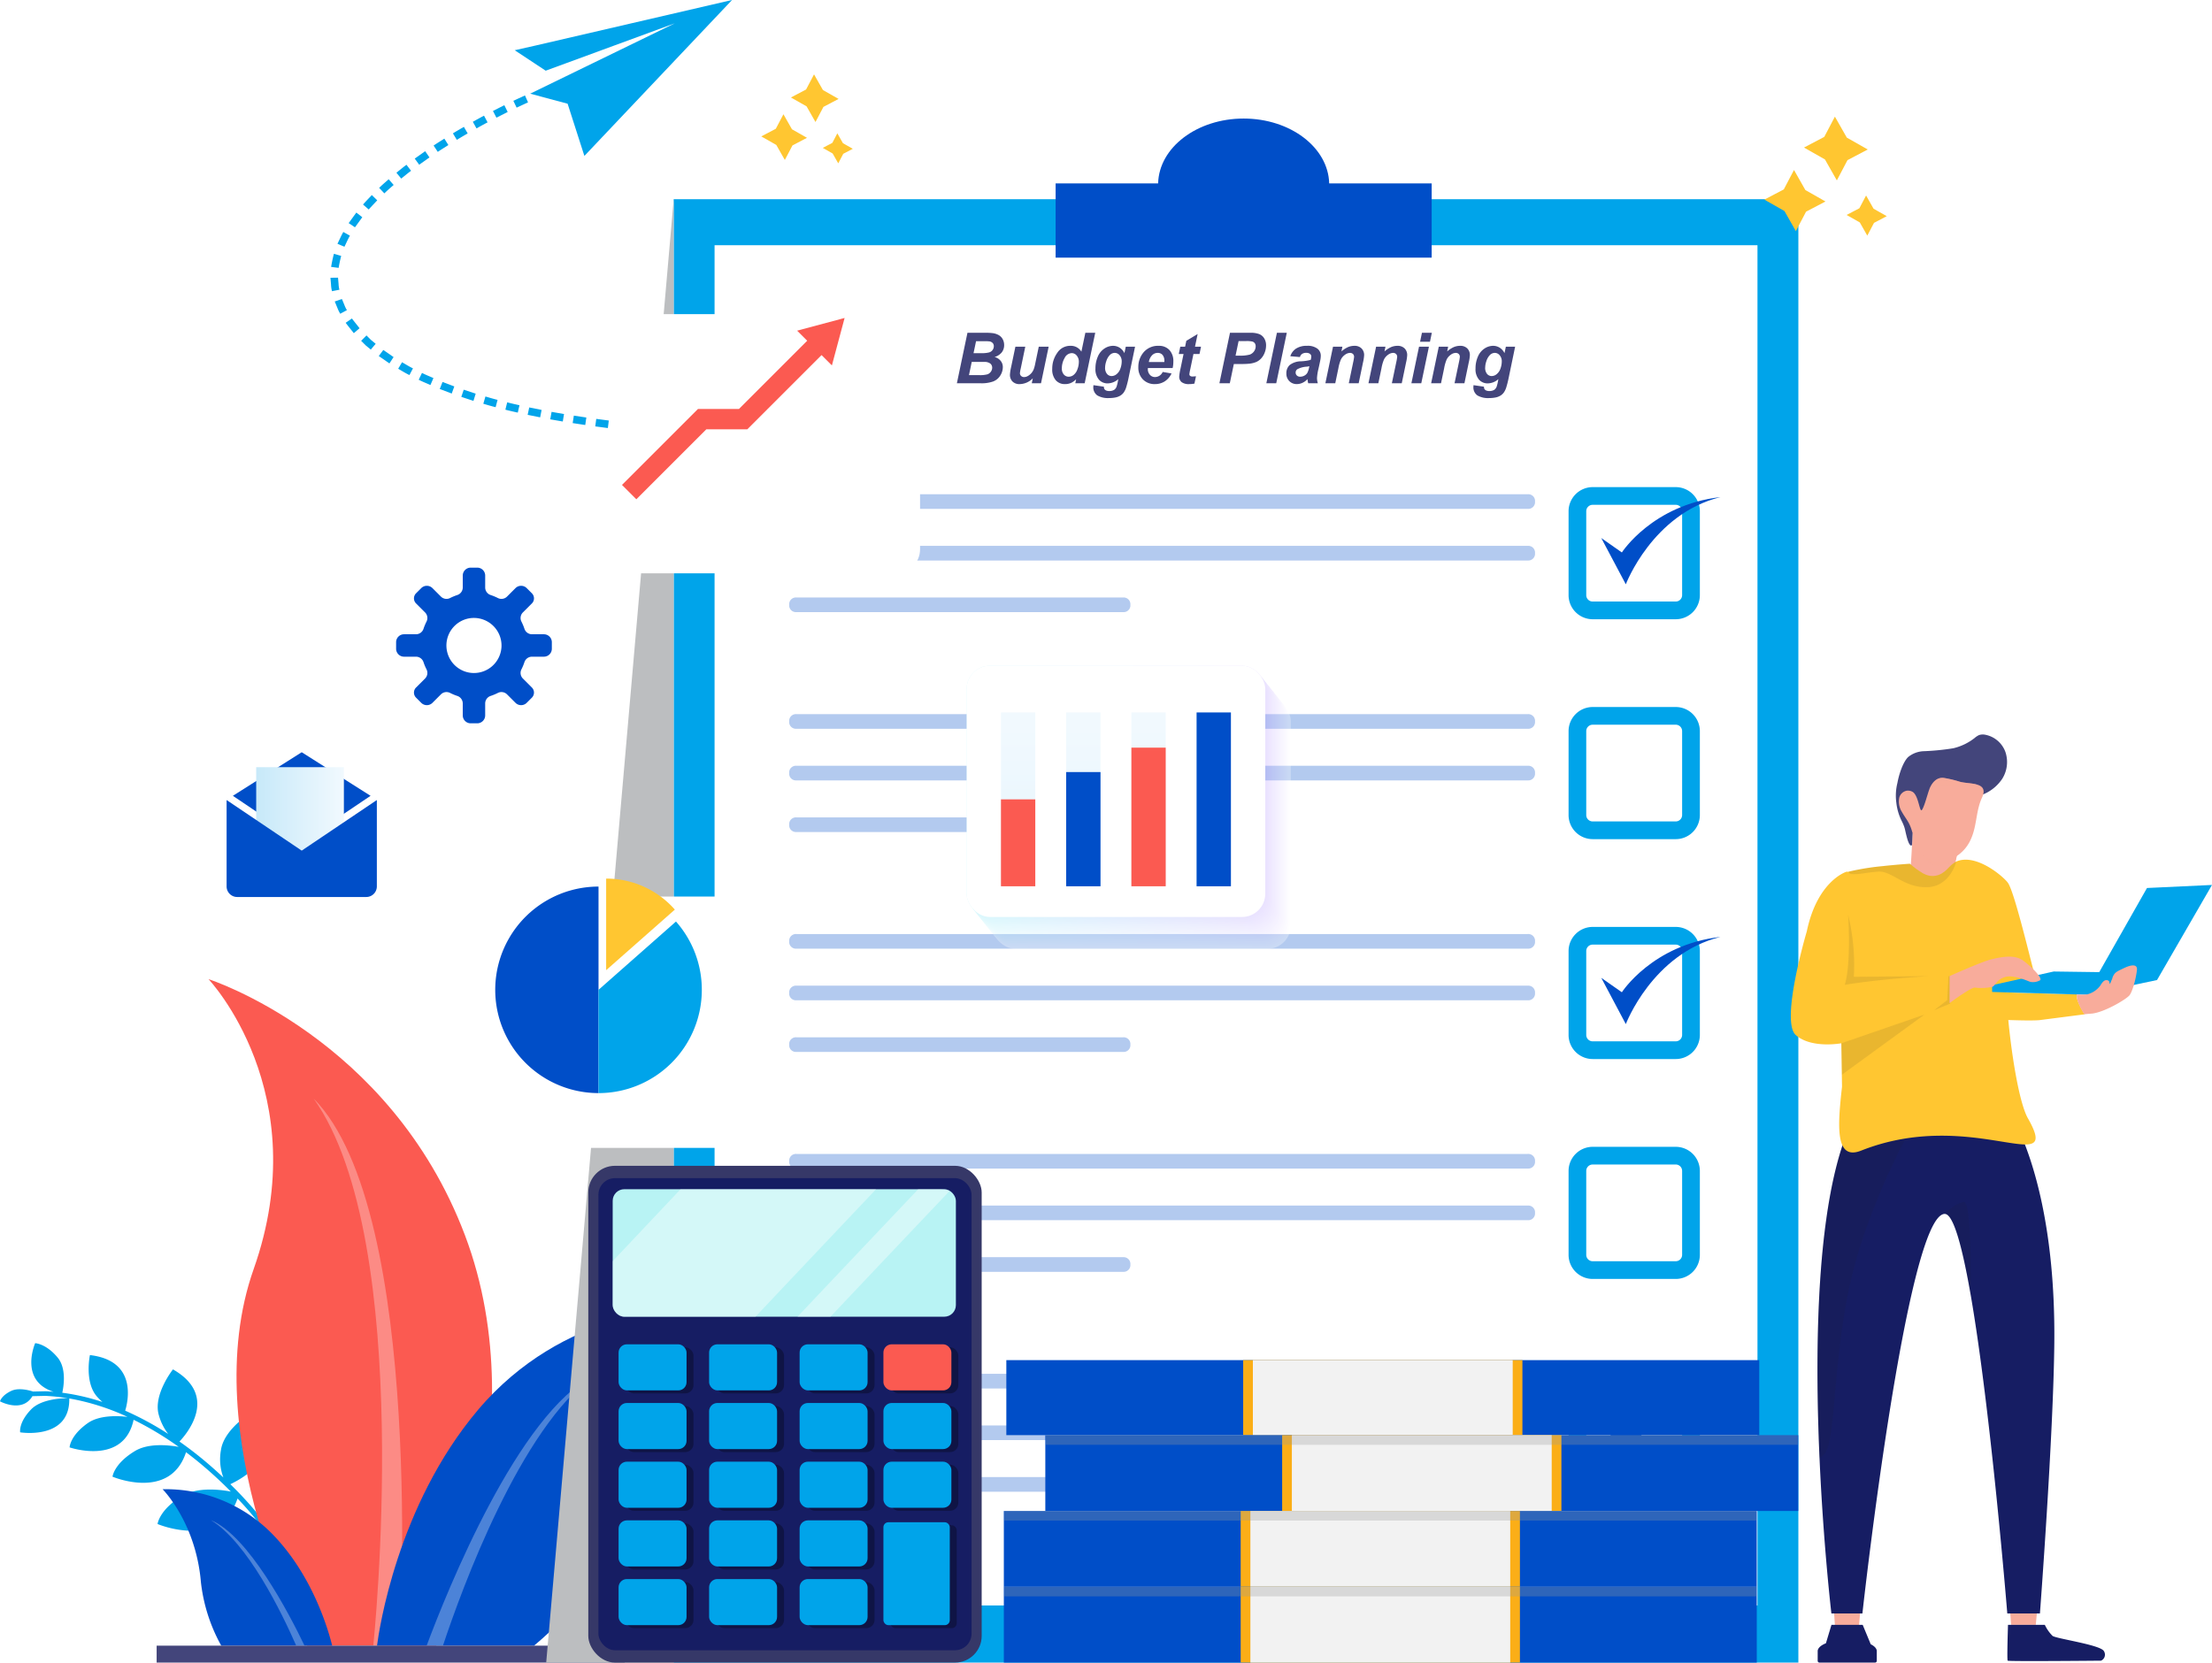
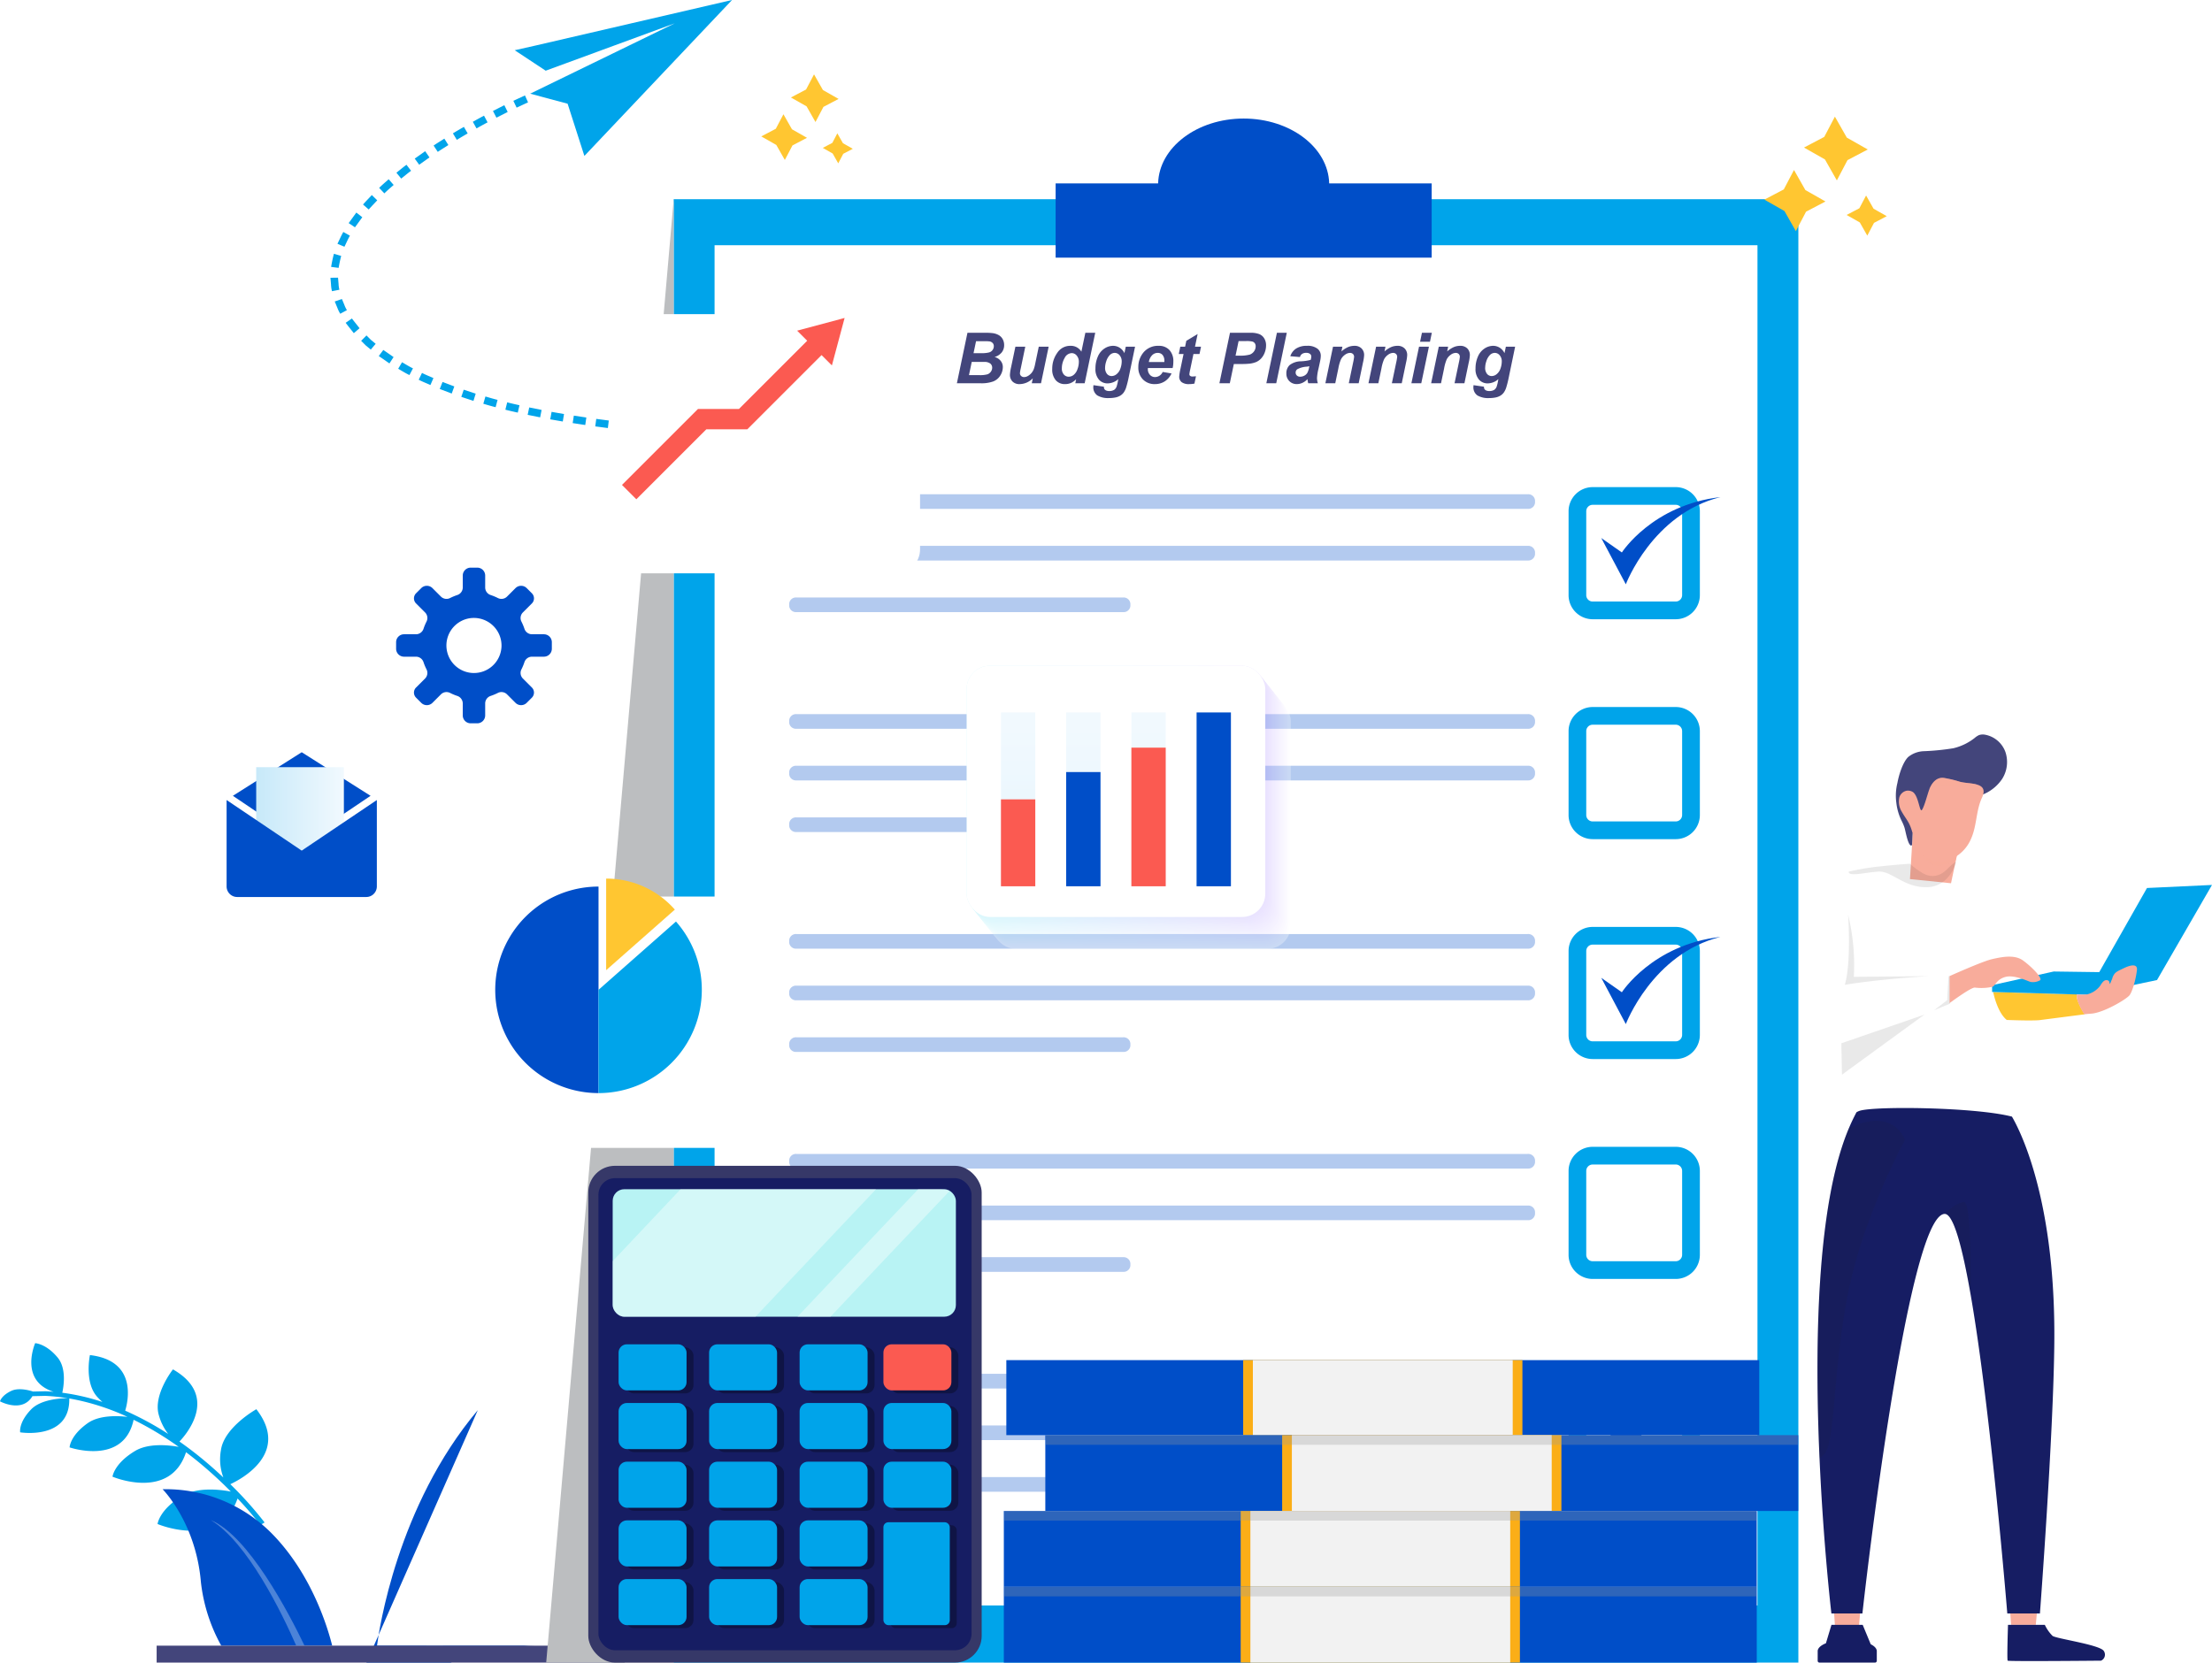
<svg xmlns="http://www.w3.org/2000/svg" xmlns:xlink="http://www.w3.org/1999/xlink" width="533" height="400.716">
  <defs>
    <linearGradient id="b" y1=".5" x2="1" y2=".5" gradientUnits="objectBoundingBox">
      <stop offset="0" stop-color="#c7e9f9" />
      <stop offset=".999" stop-color="#f1f9fe" />
    </linearGradient>
    <linearGradient id="a" x1=".025" y1=".477" x2=".982" y2=".477" gradientUnits="objectBoundingBox">
      <stop offset="0" stop-color="#fb7db7" />
      <stop offset="1" stop-color="#fdacaf" />
    </linearGradient>
    <linearGradient id="c" x1=".022" y1=".471" x2=".979" y2=".471" xlink:href="#a" />
    <linearGradient id="f" y1=".5" x2="1" y2=".5" gradientUnits="objectBoundingBox">
      <stop offset="0" stop-color="#f9feff" />
      <stop offset="1" stop-color="#fbfaff" />
    </linearGradient>
    <linearGradient id="g" y1=".5" x2="1" y2=".5" gradientUnits="objectBoundingBox">
      <stop offset="0" stop-color="#f3fdfe" />
      <stop offset="1" stop-color="#f8f5ff" />
    </linearGradient>
    <linearGradient id="h" y1=".5" x2="1" y2=".5" gradientUnits="objectBoundingBox">
      <stop offset="0" stop-color="#edfcfe" />
      <stop offset="1" stop-color="#f4f1ff" />
    </linearGradient>
    <linearGradient id="i" y1=".5" x2="1" y2=".5" gradientUnits="objectBoundingBox">
      <stop offset="0" stop-color="#e6fbfd" />
      <stop offset="1" stop-color="#f1ecff" />
    </linearGradient>
    <linearGradient id="j" y1=".5" x2="1" y2=".5" gradientUnits="objectBoundingBox">
      <stop offset="0" stop-color="#e0fafd" />
      <stop offset="1" stop-color="#ede7ff" />
    </linearGradient>
    <linearGradient id="k" y1=".5" x2="1" y2=".5" gradientUnits="objectBoundingBox">
      <stop offset="0" stop-color="#daf8fc" />
      <stop offset="1" stop-color="#eae2ff" />
    </linearGradient>
    <linearGradient id="l" y1=".5" x2="1" y2=".5" gradientUnits="objectBoundingBox">
      <stop offset="0" stop-color="#d4f7fc" />
      <stop offset="1" stop-color="#e6ddff" />
    </linearGradient>
    <linearGradient id="m" y1=".5" x2="1" y2=".5" gradientUnits="objectBoundingBox">
      <stop offset="0" stop-color="#cef6fc" />
      <stop offset="1" stop-color="#e3d9ff" />
    </linearGradient>
    <linearGradient id="n" y1=".5" x2="1" y2=".5" gradientUnits="objectBoundingBox">
      <stop offset="0" stop-color="#c8f5fb" />
      <stop offset="1" stop-color="#dfd4ff" />
    </linearGradient>
    <linearGradient id="o" y1=".5" x2="1" y2=".5" gradientUnits="objectBoundingBox">
      <stop offset="0" stop-color="#c2f4fb" />
      <stop offset="1" stop-color="#dccfff" />
    </linearGradient>
    <linearGradient id="p" y1=".5" x2="1" y2=".5" gradientUnits="objectBoundingBox">
      <stop offset="0" stop-color="#bbf3fa" />
      <stop offset="1" stop-color="#d8cafe" />
    </linearGradient>
    <linearGradient id="q" y1=".5" x2="1" y2=".5" gradientUnits="objectBoundingBox">
      <stop offset="0" stop-color="#b5f2fa" />
      <stop offset="1" stop-color="#d5c5fe" />
    </linearGradient>
    <linearGradient id="r" y1=".5" x2="1" y2=".5" gradientUnits="objectBoundingBox">
      <stop offset="0" stop-color="#aff1f9" />
      <stop offset="1" stop-color="#d1c0fe" />
    </linearGradient>
    <linearGradient id="s" y1=".5" x2="1" y2=".5" gradientUnits="objectBoundingBox">
      <stop offset="0" stop-color="#a9f0f9" />
      <stop offset="1" stop-color="#cebcfe" />
    </linearGradient>
    <linearGradient id="t" y1=".5" x2="1" y2=".5" gradientUnits="objectBoundingBox">
      <stop offset="0" stop-color="#a3eff9" />
      <stop offset="1" stop-color="#cab7fe" />
    </linearGradient>
    <linearGradient id="u" y1=".5" x2="1" y2=".5" gradientUnits="objectBoundingBox">
      <stop offset="0" stop-color="#9dedf8" />
      <stop offset="1" stop-color="#c7b2fe" />
    </linearGradient>
    <linearGradient id="v" y1=".5" x2="1" y2=".5" gradientUnits="objectBoundingBox">
      <stop offset="0" stop-color="#97ecf8" />
      <stop offset="1" stop-color="#c3adfe" />
    </linearGradient>
    <linearGradient id="w" y1=".5" x2="1" y2=".5" gradientUnits="objectBoundingBox">
      <stop offset="0" stop-color="#90ebf7" />
      <stop offset="1" stop-color="#c0a8fe" />
    </linearGradient>
    <linearGradient id="x" y1=".5" x2="1" y2=".5" gradientUnits="objectBoundingBox">
      <stop offset="0" stop-color="#8aeaf7" />
      <stop offset="1" stop-color="#bca4fe" />
    </linearGradient>
    <linearGradient id="y" y1=".5" x2="1" y2=".5" gradientUnits="objectBoundingBox">
      <stop offset="0" stop-color="#84e9f6" />
      <stop offset="1" stop-color="#b99ffe" />
    </linearGradient>
    <linearGradient id="z" y1=".5" x2="1" y2=".5" gradientUnits="objectBoundingBox">
      <stop offset="0" stop-color="#7ee8f6" />
      <stop offset="1" stop-color="#b59afe" />
    </linearGradient>
    <linearGradient id="A" x1=".5" y1=".851" x2=".5" y2=".02" xlink:href="#b" />
    <filter id="d" x="140.475" y="68.712" width="81.226" height="69.465" filterUnits="userSpaceOnUse">
      <feOffset dx="7" dy="7" />
      <feGaussianBlur result="blur" />
      <feFlood flood-color="#00a4ea" flood-opacity=".302" />
      <feComposite operator="in" in2="blur" />
      <feComposite in="SourceGraphic" />
    </filter>
    <filter id="e" x="108.228" y="209.077" width="78.984" height="67.579" filterUnits="userSpaceOnUse">
      <feOffset dx="7" dy="7" />
      <feGaussianBlur result="blur-2" />
      <feFlood flood-color="#00a4ea" flood-opacity=".302" />
      <feComposite operator="in" in2="blur-2" />
      <feComposite in="SourceGraphic" />
    </filter>
    <clipPath id="B">
      <rect width="82.697" height="30.733" rx="2.8" transform="translate(672.672 398.24)" fill="none" />
    </clipPath>
  </defs>
  <path d="M7.815 336.506C5.337 340.659 0 337.751 0 337.751s.307-1.368 2.7-2.513c1.786-.853 4.355-.147 5.264.151l2.944-.07h.053c.655.029 1.305.076 1.952.132-8.4-2.7-4.44-11.721-4.44-11.721s2.637.1 5.431 3.485c2.242 2.717 1.36 7.329 1.1 8.461a53.032 53.032 0 0 1 9.677 2.225 15.817 15.817 0 0 1-1.223-1.2c-3.2-3.486-1.789-10.1-1.789-10.1 11.464 1.339 9.182 11.148 8.5 13.4a73.537 73.537 0 0 1 10.363 5.609 13.166 13.166 0 0 1-2.261-4.539c-1.448-4.91 3.407-11.022 3.407-11.022 11.238 6.432 3.154 15.728 1.566 17.389a90.51 90.51 0 0 1 5.534 4.214 100.351 100.351 0 0 1 5.042 4.451 12.528 12.528 0 0 1-.578-6.629c.8-5.51 8.529-9.826 8.529-9.826 8.186 10.546-3.529 16.8-6.273 18.073a89.611 89.611 0 0 1 8.256 9.22l-1.014.622a80.126 80.126 0 0 0-5.5-6.392c-4.34 12.5-19.275 6.146-19.275 6.146s.371-3.411 5.907-6.755c3.569-2.155 8.887-1.6 11.749-1.068a101.19 101.19 0 0 0-7.684-7.035 93.104 93.104 0 0 0-3.111-2.449c-3.846 11.8-17.718 5.9-17.718 5.9s.339-3.119 5.4-6.178c3.184-1.923 7.891-1.483 10.549-1.012a77.1 77.1 0 0 0-10.863-6.527c-2.373 11.153-15.424 6.657-15.424 6.657s.072-2.8 4.357-5.835c2.8-1.985 7.262-1.794 9.6-1.517a56.3 56.3 0 0 0-14.033-4.439c.208 10.117-11.836 8.161-11.836 8.161s-.426-2.369 2.657-5.542c2.4-2.469 7.311-2.679 8.764-2.686a46.937 46.937 0 0 0-5.359-.558Z" fill="#00a4ea" />
-   <path d="M105.09 396.644s24.994-51.328 6.909-99.021-61.755-61.629-61.755-61.629 25.921 27.3 10.875 69.894c-14.23 40.279 12.906 90.756 12.906 90.756Z" fill="#fb5a51" />
  <path d="M96.248 396.644s6.4-104.419-20.679-131.884c24.633 34.622 14.375 131.884 14.375 131.884Z" fill="#fff" opacity=".3" />
  <path d="M53.316 396.644h26.732c-1.064-4.285-4.911-17.231-14.506-26.995a35.967 35.967 0 0 0-26.363-10.715s8 7.984 9.226 22.33a40.758 40.758 0 0 0 4.911 15.38Z" fill="#004ec8" />
  <path d="M71.38 396.644h2c-3.806-7.929-13.514-26.508-22.6-30.286 8.89 5.424 17.07 22.231 20.6 30.286Z" fill="#fff" opacity=".3" />
-   <path d="M115.131 339.871c-19.462 23.082-23.827 53.18-24.288 56.773h37.836c9.574-8.04 21.311-21.045 21.4-36.688.164-27.931 14.411-44.495 14.411-44.495s-28.629-.173-49.359 24.41Z" fill="#004ec8" />
+   <path d="M115.131 339.871c-19.462 23.082-23.827 53.18-24.288 56.773h37.836s-28.629-.173-49.359 24.41Z" fill="#004ec8" />
  <path d="M102.799 396.644h3.928c4.608-13.861 18.69-52.456 36.464-65.2-18.357 9.258-35.502 52.095-40.392 65.2Z" fill="#fff" opacity=".3" />
  <path fill="#43457b" d="M37.743 396.644h112.805v4.072H37.743z" />
  <path d="m72.701 181.305-16.59 10.5 16.59 11.177 16.59-11.177Z" fill="#004ec8" />
  <path transform="translate(61.733 184.905)" fill="url(#b)" d="M0 0h21.129v20.716H0z" />
  <path d="M624.416 305.909Z" fill="url(#a)" transform="translate(-525.039 -111.618)" />
  <path d="M579.638 305.909Z" fill="url(#c)" transform="translate(-525.039 -111.618)" />
  <path d="m72.701 205.017-18.1-12.194v20.848a2.549 2.549 0 0 0 2.573 2.523h31.057a2.549 2.549 0 0 0 2.573-2.523v-20.848Z" fill="#004ec8" />
  <g fill="#00a4ea">
    <path d="M129.013 10.982 176.398-.005l-35.585 37.588L136.772 25l-9.023-2.422L162.59 5.619l-31.1 11.421-2.78-1.837-4.683-3.094Z" />
    <path d="m113.93 29.354.89 1.594q1.324-.748 2.667-1.46l-.862-1.609q-1.356.721-2.695 1.475Zm7.591-4.002-2.739 1.391.839 1.621 2.71-1.376Zm4.968-2.354-2.791 1.3.786 1.647 2.753-1.279Zm-23.006 14.945-1.034-1.5-2.516 1.781 1.074 1.476Zm3.585-4.528c-.862.556-1.74 1.086-2.588 1.665l1.005 1.523c.836-.57 1.7-1.093 2.554-1.643Zm2.063-1.27.945 1.562a98.085 98.085 0 0 1 2.615-1.548l-.914-1.58c-.888.511-1.773 1.028-2.646 1.566ZM89.595 47.007c-.7.763-1.44 1.5-2.119 2.286l1.375 1.2c.653-.761 1.368-1.472 2.049-2.21Zm1.766-1.725 1.254 1.326c.714-.71 1.483-1.364 2.241-2.029l-1.2-1.378c-.774.681-1.56 1.353-2.295 2.081Zm7.692-4.118-1.109-1.45c-.831.607-1.619 1.274-2.423 1.918l1.157 1.412c.788-.631 1.558-1.284 2.375-1.88ZM82.215 61.682l-1.751-.518c-.283 1.034-.5 2.1-.678 3.162l1.81.235c.165-.963.365-1.931.619-2.879Zm2.103-4.883-1.593-.891c-.526.915-.941 1.9-1.413 2.853l1.684.705c.446-.884.825-1.805 1.322-2.667Zm2.979-4.442-1.437-1.126-1.847 2.544 1.521 1.009Zm-4.005 25.444c.636.851 1.311 1.669 1.967 2.5l1.378-1.2c-.611-.781-1.246-1.548-1.841-2.339Zm-.91-5.737-1.724.6.624 1.5a8.65 8.65 0 0 0 .7 1.455l1.608-.865a7.382 7.382 0 0 1-.634-1.328Zm-.805-3.682-.127-1.461-1.825.024.136 1.629a7.66 7.66 0 0 0 .234 1.611l1.79-.356a6.478 6.478 0 0 1-.208-1.447Zm14.371 20.495c.9.518 1.776 1.079 2.712 1.519l.849-1.615c-.914-.429-1.76-.974-2.632-1.476Zm-4.68-3.065 2.57 1.779 1-1.529-2.476-1.713Zm-2.961-4.968-1.285 1.3 1.116 1.115 1.21 1 1.174-1.4-1.158-.955Zm22.848 14.809 2.927.966.54-1.744-2.881-.951Zm-5.194-1.903 2.886 1.1.625-1.715-2.833-1.078Zm-5.068-2.226c.917.482 1.883.846 2.821 1.275l.728-1.675c-.917-.419-1.866-.775-2.758-1.245Zm26.632 6.676-.381 1.785 3.01.605.352-1.791Zm-5.75.542c.991.266 1.992.481 2.991.707l.406-1.78c-.988-.223-1.98-.435-2.957-.7Zm-5.314-1.428c.985.288 1.968.585 2.964.826l.468-1.764c-.985-.238-1.954-.532-2.925-.815Zm27.214 3.645-.244 1.809 3.039.4.222-1.812Zm-5.401-.786-.284 1.8 3.032.461.261-1.807Zm-5.362-.907-.329 1.8 3.023.525.3-1.8Zm27.071 3.408-.141 1.82 3.054.217.124-1.821Zm-5.44-.474-.172 1.817 3.05.273.155-1.819Zm-5.413-.565-.206 1.814 3.045.333.187-1.816Zm27.231 1.919-.052 1.828 3.06.081.042-1.825Zm-5.454-.215-.084 1.823 3.058.128.069-1.824Zm-5.436-.289-.111 1.822 3.056.177.1-1.823Zm30.342.58-3.042.065.029 1.825 3.066-.065Zm-8.503.101v1.825l3.062-.009-.014-1.825Zm-5.449-.049-.03 1.825 3.06.038.015-1.825Z" fill-rule="evenodd" />
  </g>
  <path fill="#00a4ea" d="M162.33 48.009h271.001v352.706H162.33z" />
  <path d="m687.369 159.63-30.719 352.7h30.719Z" fill="#bcbec0" style="mix-blend-mode:multiply;isolation:isolate" transform="translate(-525.039 -111.618)" />
  <path fill="#fff" d="M172.182 59.104h251.297v327.845H172.182z" />
  <path d="M320.278 44.205c-.217-8.661-9.358-15.632-20.609-15.632s-20.392 6.971-20.609 15.632h-24.699v17.9h90.614v-17.9Z" fill="#004ec8" />
  <path d="M403.785 202.25h-20.024a5.814 5.814 0 0 1-5.8-5.807v-20.23a5.814 5.814 0 0 1 5.807-5.807h20.02a5.814 5.814 0 0 1 5.807 5.807v20.23a5.814 5.814 0 0 1-5.81 5.807Zm-20.024-27.579a1.543 1.543 0 0 0-1.542 1.542v20.23a1.543 1.543 0 0 0 1.542 1.539h20.02a1.543 1.543 0 0 0 1.542-1.542v-20.23a1.544 1.544 0 0 0-1.542-1.542Z" fill="#00a4ea" />
  <path d="M368.151 184.562H191.886a1.626 1.626 0 0 0-1.727 1.5v.53a1.626 1.626 0 0 0 1.727 1.5h176.265a1.626 1.626 0 0 0 1.727-1.5v-.53a1.626 1.626 0 0 0-1.727-1.5Zm0-12.443H191.886a1.626 1.626 0 0 0-1.727 1.5v.53a1.626 1.626 0 0 0 1.727 1.5h176.265a1.626 1.626 0 0 0 1.727-1.5v-.53a1.626 1.626 0 0 0-1.727-1.5Zm-97.5 24.887h-78.765a1.626 1.626 0 0 0-1.727 1.5v.529a1.627 1.627 0 0 0 1.727 1.5h78.765a1.626 1.626 0 0 0 1.726-1.5v-.529a1.625 1.625 0 0 0-1.726-1.5Z" opacity=".3" fill="#004ec8" />
  <path d="M403.785 255.25h-20.024a5.814 5.814 0 0 1-5.8-5.807v-20.229a5.814 5.814 0 0 1 5.807-5.807h20.02a5.814 5.814 0 0 1 5.807 5.807v20.229a5.814 5.814 0 0 1-5.81 5.807Zm-20.024-27.579a1.544 1.544 0 0 0-1.542 1.543v20.229a1.544 1.544 0 0 0 1.542 1.539h20.02a1.544 1.544 0 0 0 1.542-1.543v-20.225a1.544 1.544 0 0 0-1.542-1.543Z" fill="#00a4ea" />
  <path d="m385.838 235.675 5.917 11.154s6.411-16.974 22.8-21.016c-16.385 1.876-23.756 13.34-23.756 13.34Z" fill="#004ec8" />
  <path d="M368.151 237.563H191.886a1.626 1.626 0 0 0-1.727 1.5v.529a1.626 1.626 0 0 0 1.727 1.5h176.265a1.626 1.626 0 0 0 1.727-1.5v-.529a1.626 1.626 0 0 0-1.727-1.5Zm0-12.444H191.886a1.626 1.626 0 0 0-1.727 1.5v.53a1.626 1.626 0 0 0 1.727 1.5h176.265a1.626 1.626 0 0 0 1.727-1.5v-.53a1.626 1.626 0 0 0-1.727-1.5Zm-97.5 24.887h-78.765a1.626 1.626 0 0 0-1.727 1.5v.53a1.626 1.626 0 0 0 1.727 1.5h78.765a1.625 1.625 0 0 0 1.726-1.5v-.53a1.625 1.625 0 0 0-1.726-1.5Z" opacity=".3" fill="#004ec8" />
  <path d="M403.785 308.251h-20.024a5.814 5.814 0 0 1-5.8-5.807v-20.23a5.814 5.814 0 0 1 5.807-5.807h20.02a5.814 5.814 0 0 1 5.807 5.807v20.23a5.814 5.814 0 0 1-5.81 5.807Zm-20.024-27.579a1.543 1.543 0 0 0-1.542 1.542v20.23a1.543 1.543 0 0 0 1.542 1.538h20.02a1.544 1.544 0 0 0 1.542-1.542v-20.23a1.543 1.543 0 0 0-1.542-1.542Z" fill="#00a4ea" />
  <path d="M368.151 290.563H191.886a1.626 1.626 0 0 0-1.727 1.5v.53a1.626 1.626 0 0 0 1.727 1.5h176.265a1.626 1.626 0 0 0 1.727-1.5v-.53a1.626 1.626 0 0 0-1.727-1.5Zm0-12.444H191.886a1.627 1.627 0 0 0-1.727 1.5v.529a1.626 1.626 0 0 0 1.727 1.5h176.265a1.626 1.626 0 0 0 1.727-1.5v-.529a1.627 1.627 0 0 0-1.727-1.5Zm-97.5 24.887h-78.765a1.626 1.626 0 0 0-1.727 1.5v.53a1.626 1.626 0 0 0 1.727 1.5h78.765a1.625 1.625 0 0 0 1.726-1.5v-.53a1.625 1.625 0 0 0-1.726-1.5Z" opacity=".3" fill="#004ec8" />
  <path d="M403.785 149.25h-20.024a5.814 5.814 0 0 1-5.8-5.807v-20.23a5.814 5.814 0 0 1 5.807-5.807h20.02a5.814 5.814 0 0 1 5.807 5.807v20.23a5.814 5.814 0 0 1-5.81 5.807Zm-20.024-27.579a1.543 1.543 0 0 0-1.542 1.542v20.23a1.543 1.543 0 0 0 1.542 1.539h20.02a1.544 1.544 0 0 0 1.542-1.542v-20.23a1.544 1.544 0 0 0-1.542-1.542Z" fill="#00a4ea" />
  <path d="m385.838 129.674 5.917 11.155s6.411-16.975 22.8-21.017c-16.385 1.877-23.756 13.341-23.756 13.341Z" fill="#004ec8" />
  <path d="M368.151 131.562H191.886a1.626 1.626 0 0 0-1.727 1.5v.53a1.626 1.626 0 0 0 1.727 1.5h176.265a1.626 1.626 0 0 0 1.727-1.5v-.53a1.626 1.626 0 0 0-1.727-1.5Zm0-12.443H191.886a1.626 1.626 0 0 0-1.727 1.5v.529a1.626 1.626 0 0 0 1.727 1.5h176.265a1.626 1.626 0 0 0 1.727-1.5v-.529a1.626 1.626 0 0 0-1.727-1.5Zm-97.5 24.886h-78.765a1.627 1.627 0 0 0-1.727 1.5v.529a1.626 1.626 0 0 0 1.727 1.5h78.765a1.625 1.625 0 0 0 1.726-1.5v-.529a1.626 1.626 0 0 0-1.726-1.5Z" opacity=".3" fill="#004ec8" />
  <path d="M403.785 361.251h-20.024a5.814 5.814 0 0 1-5.8-5.807v-20.23a5.814 5.814 0 0 1 5.807-5.807h20.02a5.814 5.814 0 0 1 5.807 5.807v20.23a5.814 5.814 0 0 1-5.81 5.807Zm-20.024-27.579a1.543 1.543 0 0 0-1.542 1.542v20.23a1.543 1.543 0 0 0 1.542 1.538h20.02a1.544 1.544 0 0 0 1.542-1.542v-20.23a1.544 1.544 0 0 0-1.542-1.542Z" fill="#00a4ea" />
  <path d="m385.838 341.675 5.917 11.155s6.411-16.975 22.8-21.017c-16.385 1.877-23.756 13.341-23.756 13.341Z" fill="#004ec8" />
  <path d="M368.151 343.563H191.886a1.626 1.626 0 0 0-1.727 1.5v.53a1.626 1.626 0 0 0 1.727 1.5h176.265a1.626 1.626 0 0 0 1.727-1.5v-.53a1.626 1.626 0 0 0-1.727-1.5Zm0-12.443H191.886a1.626 1.626 0 0 0-1.727 1.5v.529a1.626 1.626 0 0 0 1.727 1.5h176.265a1.626 1.626 0 0 0 1.727-1.5v-.529a1.626 1.626 0 0 0-1.727-1.5Zm-97.5 24.887h-78.765a1.626 1.626 0 0 0-1.727 1.5v.529a1.626 1.626 0 0 0 1.727 1.5h78.765a1.625 1.625 0 0 0 1.726-1.5v-.529a1.625 1.625 0 0 0-1.726-1.5Z" opacity=".3" fill="#004ec8" />
  <path d="m230.57 92.371 2.547-12.165h4.157a14.534 14.534 0 0 1 1.893.083 4 4 0 0 1 1.518.5 2.481 2.481 0 0 1 .946 1 2.934 2.934 0 0 1 .324 1.377 2.819 2.819 0 0 1-.565 1.755 3.438 3.438 0 0 1-1.742 1.124 2.736 2.736 0 0 1 1.464.917 2.322 2.322 0 0 1 .527 1.49 3.82 3.82 0 0 1-.622 2.078 3.5 3.5 0 0 1-1.718 1.415 8.387 8.387 0 0 1-2.995.432Zm2.912-1.959h2.415a6.867 6.867 0 0 0 2.037-.195 1.72 1.72 0 0 0 .83-.643 1.633 1.633 0 0 0 .311-.946 1.274 1.274 0 0 0-.448-1 2.258 2.258 0 0 0-1.493-.394h-2.988Zm1.1-5.294h1.908a6.669 6.669 0 0 0 1.851-.182 1.546 1.546 0 0 0 1.128-1.486 1.106 1.106 0 0 0-.265-.763 1.328 1.328 0 0 0-.755-.4 9.968 9.968 0 0 0-1.319-.05h-1.942Zm10.086-1.56h2.381l-1.088 5.224a8.209 8.209 0 0 0-.2 1.17.88.88 0 0 0 .282.655.992.992 0 0 0 .722.274 1.7 1.7 0 0 0 .623-.12 2.69 2.69 0 0 0 .63-.365 3.348 3.348 0 0 0 .581-.56 3.556 3.556 0 0 0 .481-.83 7.853 7.853 0 0 0 .341-1.245l.879-4.2h2.382l-1.842 8.813h-2.224l.249-1.195a4.515 4.515 0 0 1-3.178 1.4 2.31 2.31 0 0 1-1.71-.622 2.254 2.254 0 0 1-.622-1.668 11.316 11.316 0 0 1 .282-1.817Zm16.693 8.813h-2.257l.2-.955a4.377 4.377 0 0 1-1.274.892 3.542 3.542 0 0 1-1.415.27 2.863 2.863 0 0 1-2.22-.933 3.973 3.973 0 0 1-.85-2.76 6.521 6.521 0 0 1 1.2-3.825 3.685 3.685 0 0 1 3.161-1.709 2.941 2.941 0 0 1 2.664 1.41l.954-4.555h2.382Zm-5.5-3.585a2.131 2.131 0 0 0 .477 1.477 1.518 1.518 0 0 0 1.174.531 1.908 1.908 0 0 0 1.208-.444 3.006 3.006 0 0 0 .9-1.357 5.06 5.06 0 0 0 .336-1.751 2.261 2.261 0 0 0-.515-1.543 1.538 1.538 0 0 0-1.186-.589 1.971 1.971 0 0 0-1.718 1.162 4.933 4.933 0 0 0-.676 2.51Zm7.619 4.049 2.514.366a1.091 1.091 0 0 0 .124.576.963.963 0 0 0 .4.332 1.743 1.743 0 0 0 .759.137 2.188 2.188 0 0 0 1.212-.3 1.643 1.643 0 0 0 .556-.746 9.4 9.4 0 0 0 .34-1.411l.083-.415a3.964 3.964 0 0 1-2.556 1.029 2.74 2.74 0 0 1-2.124-.913 3.841 3.841 0 0 1-.83-2.672 7.049 7.049 0 0 1 .564-2.846 4.308 4.308 0 0 1 1.585-1.958 3.779 3.779 0 0 1 2.083-.664 2.939 2.939 0 0 1 1.61.465 3.116 3.116 0 0 1 1.136 1.3l.332-1.56h2.233l-1.527 7.344a24.7 24.7 0 0 1-.631 2.523 4.432 4.432 0 0 1-.589 1.2 2.862 2.862 0 0 1-.838.751 3.651 3.651 0 0 1-1.2.435 7.856 7.856 0 0 1-1.494.133 5.094 5.094 0 0 1-2.821-.639 2.367 2.367 0 0 1-.954-2.124 2.666 2.666 0 0 1 .033-.343Zm2.8-4.256a2.288 2.288 0 0 0 .453 1.531 1.43 1.43 0 0 0 1.132.526 1.9 1.9 0 0 0 1.208-.473 2.957 2.957 0 0 0 .9-1.344 5.007 5.007 0 0 0 .311-1.684 2.2 2.2 0 0 0-.506-1.511 1.528 1.528 0 0 0-1.17-.572 1.682 1.682 0 0 0-1.175.506 3.742 3.742 0 0 0-.883 1.56 4.765 4.765 0 0 0-.266 1.464Zm16.281.124h-5.97q-.009.141-.009.216a2 2 0 0 0 .5 1.419 1.612 1.612 0 0 0 1.224.539 2.039 2.039 0 0 0 1.851-1.228l2.132.357a4.49 4.49 0 0 1-1.663 1.929 4.356 4.356 0 0 1-2.336.643 3.885 3.885 0 0 1-2.888-1.124 4.044 4.044 0 0 1-1.112-2.975 5.419 5.419 0 0 1 1-3.22 4.521 4.521 0 0 1 3.908-1.908 3.388 3.388 0 0 1 2.573 1 3.892 3.892 0 0 1 .954 2.8 6.618 6.618 0 0 1-.164 1.552Zm-2.008-1.452c.005-.1.008-.185.008-.241a2.14 2.14 0 0 0-.439-1.469 1.508 1.508 0 0 0-1.179-.489 1.868 1.868 0 0 0-1.323.556 2.957 2.957 0 0 0-.793 1.643Zm3.481-1.925.365-1.768h1.162l.29-1.41 2.73-1.643-.639 3.053h1.452l-.365 1.768h-1.46l-.772 3.692a11.576 11.576 0 0 0-.207 1.145.54.54 0 0 0 .174.428.974.974 0 0 0 .631.153q.157 0 .788-.058l-.374 1.768a6.323 6.323 0 0 1-1.261.124 2.819 2.819 0 0 1-1.834-.485 1.675 1.675 0 0 1-.572-1.349 12.569 12.569 0 0 1 .307-1.875l.738-3.543Zm12.297 7.045h-2.506l2.548-12.165h4.946a5.694 5.694 0 0 1 2.086.311 2.52 2.52 0 0 1 1.216 1.029 3.168 3.168 0 0 1 .448 1.714 4.684 4.684 0 0 1-.357 1.792 4.227 4.227 0 0 1-.875 1.394 3.745 3.745 0 0 1-1.116.792 6.015 6.015 0 0 1-1.61.411 18.837 18.837 0 0 1-2.207.083h-1.6Zm1.386-6.655h.772a9.009 9.009 0 0 0 2.647-.249 2.168 2.168 0 0 0 1.046-.8 2.061 2.061 0 0 0 .381-1.2 1.243 1.243 0 0 0-.2-.722 1.106 1.106 0 0 0-.547-.411 5.881 5.881 0 0 0-1.573-.128h-1.792Zm7.419 6.655 2.547-12.165h2.378l-2.54 12.165Zm8.098-6.315-2.323-.2a3.5 3.5 0 0 1 1.39-1.842 4.643 4.643 0 0 1 2.626-.664 3.856 3.856 0 0 1 2.515.684 2.11 2.11 0 0 1 .813 1.672 5.466 5.466 0 0 1-.071.847q-.07.448-.493 2.356a12.064 12.064 0 0 0-.349 2.208 4.577 4.577 0 0 0 .2 1.253h-2.315a4.574 4.574 0 0 1-.174-1 3.658 3.658 0 0 1-1.2.892 3.259 3.259 0 0 1-1.37.311 2.443 2.443 0 0 1-1.809-.718 2.507 2.507 0 0 1-.713-1.846 2.667 2.667 0 0 1 .784-2.016 4.56 4.56 0 0 1 2.8-.913 11.164 11.164 0 0 0 2.273-.34 2.926 2.926 0 0 0 .149-.8.8.8 0 0 0-.306-.639 1.4 1.4 0 0 0-.913-.257 1.718 1.718 0 0 0-1.008.261 1.3 1.3 0 0 0-.506.751Zm2.266 2.207a4.8 4.8 0 0 1-.573.108 5.436 5.436 0 0 0-2.34.631.961.961 0 0 0-.39.805.935.935 0 0 0 .3.7 1.091 1.091 0 0 0 .788.286 2.087 2.087 0 0 0 1.017-.261 1.792 1.792 0 0 0 .713-.672 4.6 4.6 0 0 0 .42-1.282Zm5.701-4.705h2.26l-.232 1.145a6.216 6.216 0 0 1 1.58-1.041 3.938 3.938 0 0 1 1.548-.311 2.322 2.322 0 0 1 1.713.622 2.224 2.224 0 0 1 .627 1.651 10.525 10.525 0 0 1-.274 1.76l-1.037 4.987h-2.385l1.046-5a11.148 11.148 0 0 0 .232-1.336.953.953 0 0 0-.27-.718 1.033 1.033 0 0 0-.751-.261 2.1 2.1 0 0 0-1.161.44 3.053 3.053 0 0 0-1 1.161 9.744 9.744 0 0 0-.6 2.1l-.755 3.618h-2.381Zm10.38 0h2.257l-.232 1.145a6.236 6.236 0 0 1 1.581-1.041 3.934 3.934 0 0 1 1.548-.311 2.324 2.324 0 0 1 1.713.622 2.224 2.224 0 0 1 .627 1.651 10.532 10.532 0 0 1-.274 1.76l-1.037 4.987h-2.382l1.046-5a11.148 11.148 0 0 0 .232-1.336.953.953 0 0 0-.27-.718 1.035 1.035 0 0 0-.751-.261 2.1 2.1 0 0 0-1.161.44 3.053 3.053 0 0 0-1 1.161 9.747 9.747 0 0 0-.6 2.1l-.755 3.618h-2.381Zm10.348 0h2.382l-1.842 8.813h-2.382Zm.7-3.352h2.382l-.448 2.157h-2.382Zm4.055 3.352h2.257l-.232 1.145a6.216 6.216 0 0 1 1.58-1.041 3.938 3.938 0 0 1 1.548-.311 2.325 2.325 0 0 1 1.714.622 2.227 2.227 0 0 1 .626 1.651 10.419 10.419 0 0 1-.274 1.76l-1.037 4.987h-2.382l1.046-5a10.924 10.924 0 0 0 .232-1.336.956.956 0 0 0-.269-.718 1.037 1.037 0 0 0-.751-.261 2.1 2.1 0 0 0-1.162.44 3.053 3.053 0 0 0-1 1.161 9.867 9.867 0 0 0-.6 2.1l-.755 3.618h-2.381Zm8.377 9.277 2.514.366a1.08 1.08 0 0 0 .125.576.966.966 0 0 0 .4.332 1.745 1.745 0 0 0 .76.137 2.182 2.182 0 0 0 1.211-.3 1.636 1.636 0 0 0 .556-.746 9.273 9.273 0 0 0 .34-1.411l.083-.415a3.962 3.962 0 0 1-2.556 1.029 2.74 2.74 0 0 1-2.124-.913 3.846 3.846 0 0 1-.83-2.672 7.033 7.033 0 0 1 .565-2.846 4.3 4.3 0 0 1 1.585-1.958 3.773 3.773 0 0 1 2.082-.664 2.939 2.939 0 0 1 1.61.465 3.111 3.111 0 0 1 1.137 1.3l.332-1.56h2.232l-1.522 7.347a24.779 24.779 0 0 1-.63 2.523 4.43 4.43 0 0 1-.59 1.2 2.85 2.85 0 0 1-.838.751 3.635 3.635 0 0 1-1.2.435 7.854 7.854 0 0 1-1.493.133 5.1 5.1 0 0 1-2.822-.639 2.367 2.367 0 0 1-.954-2.124 2.656 2.656 0 0 1 .027-.346Zm2.8-4.256a2.293 2.293 0 0 0 .452 1.531 1.43 1.43 0 0 0 1.133.526 1.9 1.9 0 0 0 1.207-.473 2.948 2.948 0 0 0 .9-1.344 5.006 5.006 0 0 0 .311-1.684 2.2 2.2 0 0 0-.506-1.511 1.525 1.525 0 0 0-1.17-.572 1.678 1.678 0 0 0-1.174.506 3.742 3.742 0 0 0-.884 1.56 4.762 4.762 0 0 0-.26 1.464Z" fill="#43457b" />
  <g transform="translate(.001 .002)" filter="url(#d)">
    <rect width="74.226" height="62.465" rx="5.78" transform="translate(140.47 68.71)" fill="#fff" />
  </g>
  <path d="m203.517 76.632-11.444 3.067 2.427 2.427-16.45 16.45h-9.877l-18.3 18.3 3.458 3.459 16.864-16.864h9.877l17.889-17.889 2.493 2.493Z" fill="#fb5a51" />
  <path d="M500.413 239.882a1.323 1.323 0 0 1 .035-.245c-2.876 0-20.172-.542-20.172-.542s.914 4.842 3.271 6.734c7.315.268 8.209 0 8.209 0l10.567-1.358s-2.013-3.063-1.91-4.589Z" fill="#ffc631" />
  <path d="M456.932 193.431a13.011 13.011 0 0 0 1.3 4.442 11.192 11.192 0 0 1 .655 1.548c.263.784.786 4.16 1.585 4.374.54.144.334-2.329.431-2.912a7.792 7.792 0 0 1 .8-1.564c1.1-2.544 1.713-5.49 3.841-7.266a6.083 6.083 0 0 1 4.273-1.345c1.649.112 2.928 1.444 4.511 1.507a10.169 10.169 0 0 0 8.126-4.506 7.592 7.592 0 0 0 .771-6.451 6.46 6.46 0 0 0-4.866-4.171 2.863 2.863 0 0 0-1.521.094 4.41 4.41 0 0 0-1.033.688 13.2 13.2 0 0 1-5.142 2.476 58.827 58.827 0 0 1-7.1.708 6.279 6.279 0 0 0-3.784 1.415c-1.246 1.212-2.208 4.165-2.582 6.241a12.593 12.593 0 0 0-.265 4.722Z" fill="#43457b" />
  <path d="M486.54 272.55c-.745-1.636-1.36-2.767-1.743-3.424-8.912-2.3-33.254-2.573-36.745-1.387a3.456 3.456 0 0 0-.719.341c-.41.774-.816 1.588-1.215 2.449-.212.457-.417.929-.619 1.408-5.013 11.872-6.988 30.131-7.453 48.72-.263 10.52-.043 21.145.384 30.776.935 21.107 2.86 37.442 2.86 37.442h7.477c.193-2.016 10.726-95.848 19.794-96.3 2.123-.105 4.291 8.011 6.3 19.569 4.885 28.151 8.811 76.728 8.811 76.728h7.865s3.258-42.932 3.467-65.311c.257-27.801-5.281-44.016-8.464-51.011Z" fill="#161d63" />
  <path d="M998.232 401.321c-2.258.318-4.632 2.875-4.632 2.875 2.123-.105 4.291 8.011 6.3 19.569.076-7.604.021-22.681-1.668-22.444Zm-33.161 60.09c2.229-4.077 1.783-21.953 5.646-39.828S984.09 386.3 984.09 386.3c-2.607-5.613-8.289-5.351-13.552-2.746-5.013 11.872-6.988 30.131-7.453 48.72-.263 10.52-.043 21.145.384 30.776a4.016 4.016 0 0 0 1.602-1.639Z" fill="#221f1f" opacity=".1" style="mix-blend-mode:multiply;isolation:isolate" transform="translate(-525.039 -111.618)" />
  <path d="m484.592 391.616-.195-2.735h6.4l-.259 2.735Zm-42.451.212-.19-2.946h6.249l-.253 2.946Z" fill="#f8ac9b" />
  <path d="M452.208 397.76c-.1-.549-.623-1.052-1.439-1.464l-1.94-4.68h-7.524l-1.335 4.444c-1.114.448-1.838 1.042-1.963 1.7h-.021v2.49a.43.43 0 0 0 .384.465h13.474a.431.431 0 0 0 .385-.465v-2.49Zm40.508-6.144a9.436 9.436 0 0 0 1.862 2.665c.911.687 11.528 2.148 12.36 3.652a1.578 1.578 0 0 1-.673 2.321c-.119 0-22.3.215-22.5 0s.08-8.638.08-8.638Z" fill="#161d63" />
  <path d="m471.713 205.325-1.6 7.554-9.893-1 .683-11 9.21-.024Z" fill="#f8ac9b" />
  <path d="M986.472 313.539s2.165 5.954 4.416 6.536 5.437-1.12 5.437-1.12l.427-2.012a7 7 0 0 1-3.462 1.279c-1.5-.093-1.334-.061-1.5-.093l-.169-.033s-2.696-.245-5.149-4.557Z" fill="#f8ac9b" opacity=".5" style="mix-blend-mode:multiply;isolation:isolate" transform="translate(-525.039 -111.618)" />
  <path d="M477.561 192.294c.972-2.1.066-2.873-1.345-3.24-1.314-.343-3.066-.33-4.154-.693a26.783 26.783 0 0 0-3.489-.832c-2.035-.389-3.158 1.4-3.655 2.638l-.025.065c-.461 1.189-1.162 4.064-1.767 4.946-.617.9-.787-3.776-2.457-4.419a2.231 2.231 0 0 0-1.165-.192 2.3 2.3 0 0 0-1.841 1.624 4.6 4.6 0 0 0 .572 3.425c.556 1.03 1.3 1.935 1.823 2.986 1.038 2.1 1.123 4.693 2.456 6.6a6.259 6.259 0 0 0 6.906 2.158 9.409 9.409 0 0 0 5.6-5.382c1.341-3.137 1.115-6.605 2.541-9.684Z" fill="#f8ac9b" />
  <path d="M995.648 301.174a17.183 17.183 0 0 0 5.609-.5c-1.314-.343-3.066-.33-4.154-.693a26.783 26.783 0 0 0-3.489-.832c-2.035-.389-3.158 1.4-3.655 2.638l-.025.065c.977-.873 3.004-.871 5.714-.678Z" fill="#f8ac9b" opacity=".5" style="mix-blend-mode:multiply;isolation:isolate" transform="translate(-525.039 -111.618)" />
-   <path d="M483.455 238.362v-.069a16.793 16.793 0 0 1-.012-.781l1.839-.211v-.081c2.475 1.1 7.569.757 13.2.912l-7.69-1.389c-.337-.192-5.171-21.546-6.988-24-1.136-1.534-7.67-7.146-12.413-5.1a6.333 6.333 0 0 0-1.822 1.465c-.065.065-.131.127-.2.194-2.474 2.611-4.857 1.975-6.493.886a17.287 17.287 0 0 1-2.607-1.979 1.536 1.536 0 0 0-.346-.015 172.64 172.64 0 0 0-6.4.573 59.791 59.791 0 0 0-8.074 1.319c-.462.126-.252-.088-.6.05 0 0-6.941 2.163-9.488 14.346 0 0-6.434 21.634-2.66 24.976s10.983 1.991 10.983 1.991l.165 10.472c-.2 1.79-.387 3.549-.515 5.2-.541 7.045-.008 12.238 5.126 10.2 26.759-10.612 48.686 7.168 40.176-7.8-2.722-4.787-5.067-23.111-5.181-31.159Z" fill="#ffc631" />
  <path d="M469.368 209.305c-2.474 2.611-4.857 1.975-6.493.887a17.351 17.351 0 0 1-2.607-1.98 1.6 1.6 0 0 0-.346-.015 172.64 172.64 0 0 0-6.4.573 59.791 59.791 0 0 0-8.074 1.319c-.075 1.3 4.113.166 7.182-.014 3.259-.191 6.095 3.884 11.707 3.757 5.33-.121 6.9-5.631 7.046-6.186a10.559 10.559 0 0 0-1.822 1.465c-.063.065-.129.127-.193.194Z" fill="#221f1f" opacity=".1" style="mix-blend-mode:multiply;isolation:isolate" />
  <path d="m968.729 363.07 20.015-6.912-19.869 14.478Zm1.636-30.947s.8 11.378-.8 16.857c8.728-1.445 20.18-2.089 20.18-2.089l-18.013.162a50.93 50.93 0 0 0-1.367-14.93Zm24.673 15.866-.118 5.524-3.831 1.581 3.148-2.412.3-5.779h.474Z" fill="#221f1f" opacity=".1" style="mix-blend-mode:multiply;isolation:isolate" transform="translate(-525.039 -111.618)" />
  <g fill="#00a4ea">
    <path d="m508.261 234.334-13.4-.182-14.848 3.292v1.638l23.62.7Z" />
    <path d="M517.334 214.026 533 213.29l-13.248 22.92-17.033 3.575Z" />
  </g>
  <path d="M469.771 235.258s7.8-3.517 10.151-4.065 5.452-1.185 7.5.274 5.018 4.47 4.089 4.834a3.456 3.456 0 0 1-2.231.365c-.681-.182-3.965-1.824-6.133-1.186s-2.293 2.1-3.1 2.372a12.616 12.616 0 0 1-4.151.182c-.867-.182-6.134 3.74-6.134 3.74Zm42.003-1.921c-1.741.832-2.208 1.005-2.7 2.147a6.34 6.34 0 0 0-.138.463c-.419.912-.251.636-.379.883-.488.947.116-.448-.81-.581-.531-.076-.958.121-1.643 1.269a5.6 5.6 0 0 1-3.287 2.164 21.087 21.087 0 0 1-2.387.023c-.209 1.653 1.789 4.763 1.789 4.763l.08-.012c.777-.1 1.417-.118 1.914-.18 2.931-.365 8-3.338 8.881-4.36.613-.71 1.507-3.5 1.825-6.132.137-1.354-1.126-1.413-3.145-.447Z" fill="#f8ac9b" />
  <g transform="translate(.001 .002)" filter="url(#e)">
    <rect width="71.984" height="60.579" rx="5.605" transform="translate(108.23 209.08)" fill="#fff" />
  </g>
  <path d="M162.611 219.231a22.019 22.019 0 0 0-16.552-7.472v22.073Z" fill="#ffc631" />
  <path d="M144.22 213.682a24.888 24.888 0 1 0 0 49.776v-49.776Z" fill="#004ec8" />
  <path d="M169.108 238.572a24.794 24.794 0 0 0-6.225-16.463l-18.663 16.463v24.888a24.888 24.888 0 0 0 24.888-24.888Z" fill="#00a4ea" />
  <g transform="translate(-525.039 -111.618)">
    <g opacity=".3" style="mix-blend-mode:multiply;isolation:isolate">
      <rect width="71.964" height="60.562" rx="5.604" transform="translate(764.09 279.748)" fill="#fff" />
      <rect width="71.964" height="60.562" rx="5.604" transform="translate(763.797 279.382)" fill="url(#f)" />
      <rect width="71.964" height="60.562" rx="5.604" transform="translate(763.505 279.016)" fill="url(#g)" />
      <rect width="71.964" height="60.562" rx="5.604" transform="translate(763.213 278.651)" fill="url(#h)" />
      <rect width="71.964" height="60.562" rx="5.604" transform="translate(762.921 278.285)" fill="url(#i)" />
      <rect width="71.964" height="60.562" rx="5.604" transform="translate(762.628 277.919)" fill="url(#j)" />
      <rect width="71.964" height="60.562" rx="5.604" transform="translate(762.336 277.554)" fill="url(#k)" />
      <rect width="71.964" height="60.562" rx="5.604" transform="translate(762.044 277.188)" fill="url(#l)" />
      <rect width="71.964" height="60.562" rx="5.604" transform="translate(761.752 276.822)" fill="url(#m)" />
      <rect width="71.964" height="60.562" rx="5.604" transform="translate(761.46 276.456)" fill="url(#n)" />
      <rect width="71.964" height="60.562" rx="5.604" transform="translate(761.167 276.091)" fill="url(#o)" />
      <rect width="71.964" height="60.562" rx="5.604" transform="translate(760.875 275.725)" fill="url(#p)" />
      <rect width="71.964" height="60.562" rx="5.604" transform="translate(760.583 275.359)" fill="url(#q)" />
      <rect width="71.964" height="60.562" rx="5.604" transform="translate(760.291 274.994)" fill="url(#r)" />
      <rect width="71.964" height="60.562" rx="5.604" transform="translate(759.998 274.628)" fill="url(#s)" />
      <rect width="71.964" height="60.562" rx="5.604" transform="translate(759.706 274.262)" fill="url(#t)" />
      <rect width="71.964" height="60.562" rx="5.604" transform="translate(759.414 273.897)" fill="url(#u)" />
      <rect width="71.964" height="60.562" rx="5.604" transform="translate(759.122 273.531)" fill="url(#v)" />
      <rect width="71.964" height="60.562" rx="5.604" transform="translate(758.829 273.165)" fill="url(#w)" />
      <rect width="71.964" height="60.562" rx="5.604" transform="translate(758.537 272.8)" fill="url(#x)" />
      <rect width="71.964" height="60.562" rx="5.604" transform="translate(758.245 272.434)" fill="url(#y)" />
      <rect width="71.964" height="60.562" rx="5.604" transform="translate(757.953 272.068)" fill="url(#z)" />
    </g>
    <rect width="71.964" height="60.562" rx="5.604" transform="translate(757.953 272.068)" fill="#fff" />
    <path d="M797.656 283.333h8.27v41.893h-8.27zm-15.713 0h8.27v41.893h-8.27zm31.426 0h8.27v41.893h-8.27zm-47.139 0h8.27v41.893h-8.27z" fill="url(#A)" />
    <path fill="#fb5a51" d="M797.656 291.816h8.27v33.41h-8.27z" />
    <path fill="#004ec8" d="M781.943 297.7h8.27v27.526h-8.27z" />
    <path fill="#fb5a51" d="M766.23 304.28h8.27v20.946h-8.27z" />
    <path fill="#004ec8" d="M813.369 283.333h8.27v41.893h-8.27z" />
  </g>
  <g transform="translate(-525.039 -111.618)">
    <rect width="94.79" height="119.733" rx="6.423" transform="translate(666.793 392.6)" fill="#363868" />
    <rect width="89.91" height="113.789" rx="4.003" transform="translate(669.233 395.572)" fill="#161d63" />
    <rect width="82.697" height="30.733" rx="2.8" transform="translate(672.672 398.24)" fill="#b8f3f4" />
    <g clip-path="url(#B)" fill="#fff">
      <path d="M736.136 398.24h-47.1q-14.342 15.188-28.659 30.4a9.8 9.8 0 0 0 2.519.337h44.178q14.516-15.385 29.062-30.737Zm17.764.374a9.6 9.6 0 0 0-2.624-.374h-4.978q-14.562 15.35-29.089 30.733h7.943q14.348-15.205 28.748-30.359Z" opacity=".4" />
    </g>
    <g opacity=".3" style="mix-blend-mode:multiply;isolation:isolate">
      <rect width="16.377" height="11.109" rx="1.992" transform="translate(697.58 436.348)" />
      <rect width="16.377" height="11.109" rx="1.992" transform="translate(675.77 436.348)" />
      <rect width="16.377" height="11.109" rx="1.992" transform="translate(719.391 436.348)" />
      <rect width="16.377" height="11.109" rx="1.992" transform="translate(739.583 464.638)" />
      <rect width="16.377" height="11.109" rx="1.992" transform="translate(739.583 450.493)" />
      <rect width="16.377" height="11.109" rx="1.992" transform="translate(739.583 436.348)" />
      <rect width="16.377" height="11.109" rx="1.992" transform="translate(697.58 450.493)" />
      <rect width="16.377" height="11.109" rx="1.992" transform="translate(675.77 450.493)" />
      <rect width="16.377" height="11.109" rx="1.992" transform="translate(719.391 450.493)" />
      <rect width="16.377" height="11.109" rx="1.992" transform="translate(697.58 464.638)" />
      <rect width="16.377" height="11.109" rx="1.992" transform="translate(675.77 464.638)" />
      <rect width="16.377" height="11.109" rx="1.992" transform="translate(719.391 464.638)" />
      <rect width="16.377" height="11.109" rx="1.992" transform="translate(697.58 478.783)" />
      <rect width="16.377" height="11.109" rx="1.992" transform="translate(675.77 478.783)" />
      <rect width="16.377" height="11.109" rx="1.992" transform="translate(719.391 478.783)" />
      <rect width="16.377" height="11.109" rx="1.992" transform="translate(697.58 492.928)" />
      <rect width="16.377" height="11.109" rx="1.992" transform="translate(675.77 492.928)" />
      <rect width="16.377" height="11.109" rx="1.992" transform="translate(719.391 492.928)" />
      <rect width="15.99" height="24.799" rx="1.192" transform="translate(739.583 479.238)" />
    </g>
    <rect width="16.377" height="11.109" rx="1.992" transform="translate(695.904 435.622)" fill="#00a4ea" />
    <rect width="16.377" height="11.109" rx="1.992" transform="translate(674.093 435.622)" fill="#00a4ea" />
    <rect width="16.377" height="11.109" rx="1.992" transform="translate(717.714 435.622)" fill="#00a4ea" />
    <rect width="16.377" height="11.109" rx="1.992" transform="translate(737.906 463.912)" fill="#00a4ea" />
    <rect width="16.377" height="11.109" rx="1.992" transform="translate(737.906 449.767)" fill="#00a4ea" />
    <rect width="16.377" height="11.109" rx="1.992" transform="translate(737.906 435.622)" fill="#fb5a51" />
    <g fill="#00a4ea">
      <rect width="16.377" height="11.109" rx="1.992" transform="translate(695.904 449.767)" />
      <rect width="16.377" height="11.109" rx="1.992" transform="translate(674.093 449.767)" />
      <rect width="16.377" height="11.109" rx="1.992" transform="translate(717.714 449.767)" />
    </g>
    <g fill="#00a4ea">
      <rect width="16.377" height="11.109" rx="1.992" transform="translate(695.904 463.912)" />
      <rect width="16.377" height="11.109" rx="1.992" transform="translate(674.093 463.912)" />
      <rect width="16.377" height="11.109" rx="1.992" transform="translate(717.714 463.912)" />
    </g>
    <g fill="#00a4ea">
      <rect width="16.377" height="11.109" rx="1.992" transform="translate(695.904 478.057)" />
      <rect width="16.377" height="11.109" rx="1.992" transform="translate(674.093 478.057)" />
      <rect width="16.377" height="11.109" rx="1.992" transform="translate(717.714 478.057)" />
    </g>
    <g fill="#00a4ea">
      <rect width="16.377" height="11.109" rx="1.992" transform="translate(695.904 492.202)" />
      <rect width="16.377" height="11.109" rx="1.992" transform="translate(674.093 492.202)" />
      <rect width="16.377" height="11.109" rx="1.992" transform="translate(717.714 492.202)" />
    </g>
    <rect width="15.99" height="24.799" rx="1.192" transform="translate(737.906 478.512)" fill="#00a4ea" />
  </g>
  <path d="m194.229 21.574-3.652 1.918 3.776 2.144 2.144 3.776 1.918-3.652 3.652-1.918-3.776-2.144-2.144-3.776Zm6.327 12.862-2.3 1.207 2.377 1.35 1.35 2.376 1.207-2.3 2.3-1.207-2.376-1.35-1.35-2.376Zm-13.62-3.398-3.5 1.839 3.62 2.056 2.056 3.62 1.839-3.5 3.5-1.839-3.62-2.056-2.056-3.62Z" fill="#ffc631" />
  <path d="M131.061 152.871h-2.883a1.919 1.919 0 0 1-1.814-1.331 12.6 12.6 0 0 0-.716-1.719 1.9 1.9 0 0 1 .333-2.2l2.181-2.182a1.727 1.727 0 0 0 0-2.443l-1.248-1.248a1.908 1.908 0 0 0-2.7 0l-2.054 2.054a1.9 1.9 0 0 1-2.2.332 12.807 12.807 0 0 0-1.719-.716 1.919 1.919 0 0 1-1.332-1.814v-2.883a1.909 1.909 0 0 0-1.909-1.909h-1.583a1.91 1.91 0 0 0-1.91 1.909v2.883a1.919 1.919 0 0 1-1.332 1.814 12.915 12.915 0 0 0-1.719.716 1.9 1.9 0 0 1-2.2-.333l-2.054-2.053a1.908 1.908 0 0 0-2.7 0l-1.248 1.248a1.727 1.727 0 0 0 0 2.443l2.182 2.182a1.9 1.9 0 0 1 .333 2.2 12.577 12.577 0 0 0-.716 1.718 1.919 1.919 0 0 1-1.814 1.332h-2.883a1.91 1.91 0 0 0-1.91 1.91v1.583a1.91 1.91 0 0 0 1.91 1.91h2.883a1.919 1.919 0 0 1 1.814 1.332 12.578 12.578 0 0 0 .716 1.718 1.9 1.9 0 0 1-.333 2.2l-2.182 2.182a1.727 1.727 0 0 0 0 2.443l1.248 1.248a1.908 1.908 0 0 0 2.7 0l2.054-2.053a1.9 1.9 0 0 1 2.2-.333 12.68 12.68 0 0 0 1.719.717 1.918 1.918 0 0 1 1.331 1.813v2.883a1.91 1.91 0 0 0 1.91 1.909h1.583a1.909 1.909 0 0 0 1.909-1.909v-2.883a1.919 1.919 0 0 1 1.332-1.814 12.8 12.8 0 0 0 1.719-.716 1.9 1.9 0 0 1 2.2.332l2.054 2.054a1.908 1.908 0 0 0 2.7 0l1.248-1.248a1.727 1.727 0 0 0 0-2.443l-2.181-2.182a1.9 1.9 0 0 1-.333-2.2 12.6 12.6 0 0 0 .716-1.719 1.919 1.919 0 0 1 1.814-1.331h2.884a1.91 1.91 0 0 0 1.909-1.91v-1.582a1.91 1.91 0 0 0-1.909-1.911Zm-10.238 3.238a6.639 6.639 0 1 1-7.159-7.154 6.663 6.663 0 0 1 7.163 7.154Zm121.661 171.707h181.424v18.086H242.484z" fill="#004ec8" />
  <path fill="#fbae17" d="M299.553 327.814h67.286v18.089h-67.286z" />
  <path fill="#f2f2f2" d="M301.892 327.814h62.609v18.089h-62.609z" />
  <path fill="#004ec8" d="M251.877 345.904h181.424v18.272H251.877z" />
  <path fill="#fbae17" d="M308.946 345.903h67.286v18.275h-67.286z" />
  <path fill="#f2f2f2" d="M311.285 345.903h62.609v18.275h-62.609z" />
  <path transform="translate(251.988 345.89)" fill="#999" opacity=".3" style="mix-blend-mode:multiply;isolation:isolate" d="M0 0h181.202v2.33H0z" />
  <path fill="#004ec8" d="M241.883 364.181h181.424v18.272H241.883z" />
  <path fill="#fbae17" d="M298.952 364.18h67.286v18.275h-67.286z" />
  <path fill="#f2f2f2" d="M301.291 364.18H363.9v18.275h-62.609z" />
  <path transform="translate(241.994 364.167)" fill="#999" opacity=".3" style="mix-blend-mode:multiply;isolation:isolate" d="M0 0h181.202v2.33H0z" />
  <path fill="#004ec8" d="M241.883 382.442h181.424v18.272H241.883z" />
  <path fill="#fbae17" d="M298.952 382.44h67.286v18.275h-67.286z" />
  <path fill="#f2f2f2" d="M301.291 382.44H363.9v18.275h-62.609z" />
  <path transform="translate(241.994 382.427)" fill="#999" opacity=".3" style="mix-blend-mode:multiply;isolation:isolate" d="M0 0h181.202v2.33H0z" />
  <path d="m439.57 32.995-4.884 2.565 5.049 2.868 2.868 5.05 2.565-4.884 4.884-2.565-5.05-2.868-2.868-5.05Zm8.462 17.2-3.071 1.615 3.178 1.805 1.8 3.178 1.615-3.074 3.074-1.615-3.178-1.805-1.8-3.178Zm-18.215-4.544-4.682 2.459 4.841 2.749 2.749 4.841 2.459-4.682 4.682-2.459-4.841-2.749-2.749-4.841Z" fill="#ffc631" />
</svg>